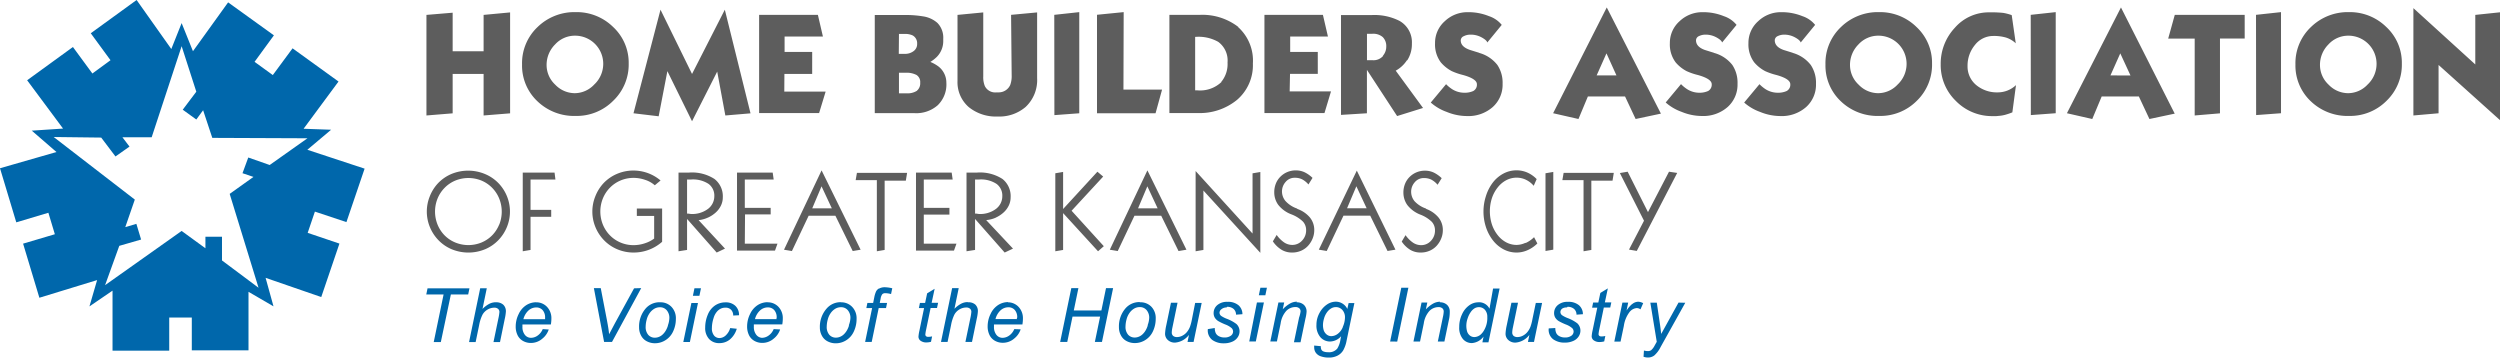
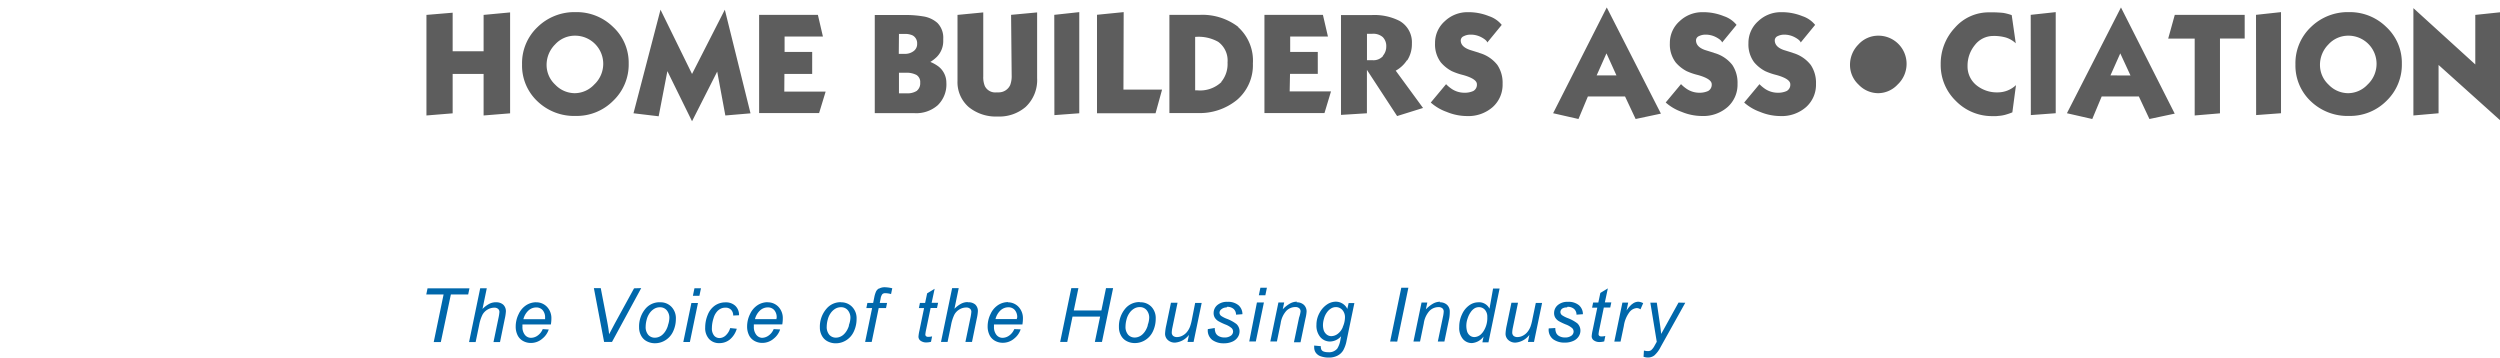
<svg xmlns="http://www.w3.org/2000/svg" data-name="Logo curves" viewBox="0 0 433 62">
-   <path fill="#0067ab" fill-rule="evenodd" d="M60 38.47l3.15-9.26-9.92-3.27 4.12-3.47-4.77-.17 6.05-8.18-7.96-5.75L47.25 13l-3.16-2.29 3.35-4.59L39.51.41l-6.09 8.46L31.46 4l-1.79 4.49L23.66 0l-7.94 5.76 3.42 4.67-3.14 2.3-3.37-4.59L4.7 13.9l6.22 8.37-5.29.35h-.14l4.29 3.71L0 29.14l2.82 9.37 5.56-1.66 1.12 3.72L4 42.2l2.82 9.37 10-3.06-1.33 4.56 4-2.73v10.4h9.82V55h3.91v5.68h9.82V50.54l4.33 2.52L46 48.12l9.64 3.33 3.15-9.26-5.5-1.86 1.25-3.68zM43 27.28L42 30l1.9.64-4.12 2.94 5 16.26-6.33-4.73V41h-2.87v2l-4.12-3-13.26 9.39 2.46-6.81 3.78-1.09-.82-2.72-1.92.57 1.65-4.77L9.3 23.73l8.23.1L20 27.1l2.43-1.71-1.23-1.62h5.07L31.46 8 34 15.88 31.65 19 34 20.7l1.18-1.61 1.59 4.79 16.48.07-6.54 4.63z" data-name="Shape 1 copy 2" />
-   <path fill="#5d5d5d" fill-rule="evenodd" d="M83.76 8.88H78.4V2.2l-4.54.38V20l4.54-.37V12.8h5.36V20l4.59-.37V2.15l-4.59.43zM99.68 2.1a9.13 9.13 0 0 0-6.57 2.58 8.6 8.6 0 0 0-2.69 6.48 8.49 8.49 0 0 0 2.65 6.37 9.18 9.18 0 0 0 6.64 2.55 8.9 8.9 0 0 0 6.51-2.64 8.68 8.68 0 0 0 2.67-6.44 8.45 8.45 0 0 0-2.71-6.34 9 9 0 0 0-6.5-2.56zm3.23 12.55a4.65 4.65 0 0 1-3.35 1.49 4.7 4.7 0 0 1-3.4-1.48 4.65 4.65 0 0 1-1.49-3.4 5 5 0 0 1 1.47-3.56 4.63 4.63 0 0 1 3.45-1.52 4.87 4.87 0 0 1 4.89 4.88 4.91 4.91 0 0 1-1.57 3.59zm16.95-1.84L114.4 1.68l-4.68 17.94 4.36.52 1.51-7.82 4.27 8.68 4.36-8.6 1.41 7.6 4.36-.37-4.45-17.95zm16 0h4.81V9h-4.78V6.33h6.64l-.87-3.75h-10.18v17h10.39l1.13-3.71h-7.16zm25.27-2.08a6.3 6.3 0 0 0 1.12-.87 3.87 3.87 0 0 0 1.12-2.73v-.4a3.65 3.65 0 0 0-1-2.75 4.8 4.8 0 0 0-2.53-1.15 18 18 0 0 0-3.25-.23h-5.08v17h6.91a5.62 5.62 0 0 0 4-1.38 5 5 0 0 0 1.49-3.88 3.55 3.55 0 0 0-1.36-2.82 6.37 6.37 0 0 0-1.43-.8zm-5.43-4.85h1a3 3 0 0 1 1.4.27 1.54 1.54 0 0 1 .75 1.27v.2a1.5 1.5 0 0 1-.68 1.28 2.43 2.43 0 0 1-1.44.43h-1.06zm3.12 9.84a3.06 3.06 0 0 1-1.87.44h-1.25V12.6h1.12a3.75 3.75 0 0 1 1.93.39 1.45 1.45 0 0 1 .63 1.34 1.65 1.65 0 0 1-.57 1.38zm16.4-2.7a4.44 4.44 0 0 1-.25 1.7A2.18 2.18 0 0 1 173 16h-.42a2 2 0 0 1-2-1.08 4 4 0 0 1-.28-1.68V2.15l-4.46.43V14a5.71 5.71 0 0 0 1.95 4.55 7.46 7.46 0 0 0 5 1.63 7 7 0 0 0 4.84-1.65 6.37 6.37 0 0 0 2-5V2.15l-4.51.42zm7.4 6.92l4.31-.32V2.1l-4.33.47zm12-17.84l-4.62.46v17.06h10.14l1.13-4.1h-6.69zm19.87 2.58a10.18 10.18 0 0 0-6.79-2.1h-5.16v17h4.89a10.19 10.19 0 0 0 6.82-2.28A7.9 7.9 0 0 0 217 11a7.82 7.82 0 0 0-2.57-6.32zm-2.93 9.52a5.36 5.36 0 0 1-4.16 1.45h-.4V6.38h.17a6.93 6.93 0 0 1 3.83.87 4 4 0 0 1 1.61 3.58 4.84 4.84 0 0 1-1.1 3.37zm11.87-1.4h4.81V9h-4.78V6.33H230l-.87-3.75H219v17h10.4l1.13-3.75h-7.16zm20.31-2.36a5.2 5.2 0 0 0 .8-2.9 4.24 4.24 0 0 0-2.16-3.93 9.62 9.62 0 0 0-4.83-1h-5.29V19.9l4.49-.28V12.1l5.23 8 4.49-1.4-4.73-6.46a5.49 5.49 0 0 0 1.94-1.8zm-4.18-.76a2.19 2.19 0 0 1-1.8.75h-1V5.85h.93a2.51 2.51 0 0 1 1.81.58 2.2 2.2 0 0 1 .6 1.65 2.4 2.4 0 0 1-.6 1.6zm16.68-.52l-1.61-.5Q253 8.11 253 7a.81.81 0 0 1 .52-.73 2.54 2.54 0 0 1 1.2-.27 3.87 3.87 0 0 1 1.81.43q.95.5 1.07.93l2.5-3.05a4.75 4.75 0 0 0-2.2-1.51 9.45 9.45 0 0 0-3.66-.69 5.68 5.68 0 0 0-4 1.56 5 5 0 0 0-1.69 3.81 5.16 5.16 0 0 0 1 3.32 6.36 6.36 0 0 0 1.9 1.52 10.92 10.92 0 0 0 1.95.67q2.4.67 2.4 1.6a1.24 1.24 0 0 1-.62 1.17 3.52 3.52 0 0 1-1.31.3h-.33a3.92 3.92 0 0 1-2.23-.75 6 6 0 0 1-.85-.73l-2.65 3.18a8.33 8.33 0 0 0 2.75 1.62 9.28 9.28 0 0 0 3.51.72 6.37 6.37 0 0 0 4.47-1.56 5.18 5.18 0 0 0 1.71-4 5.55 5.55 0 0 0-.9-3.28 6 6 0 0 0-3.17-2.1zM269 19.61l4.39 1 1.63-3.9h6.44l1.83 3.9 4.38-.93-9.38-18.39zm7.54-6.55l1.7-3.82 1.73 3.82zm20.37-3.9l-1.61-.5q-1.55-.55-1.55-1.68a.81.81 0 0 1 .52-.73 2.54 2.54 0 0 1 1.12-.25 3.87 3.87 0 0 1 1.81.43q.95.5 1.07.93l2.5-3.05a4.75 4.75 0 0 0-2.2-1.51 9.45 9.45 0 0 0-3.66-.69 5.68 5.68 0 0 0-4 1.56 5 5 0 0 0-1.69 3.81 5.16 5.16 0 0 0 1 3.32 6.36 6.36 0 0 0 1.9 1.52 10.92 10.92 0 0 0 1.95.67q2.4.67 2.4 1.6a1.24 1.24 0 0 1-.62 1.17 3.52 3.52 0 0 1-1.31.3h-.33a3.92 3.92 0 0 1-2.21-.76 6 6 0 0 1-.85-.73l-2.65 3.18a8.33 8.33 0 0 0 2.75 1.62 9.28 9.28 0 0 0 3.51.72 6.37 6.37 0 0 0 4.47-1.56 5.18 5.18 0 0 0 1.71-4 5.55 5.55 0 0 0-.9-3.28 6 6 0 0 0-3.19-2.09zm13.64 0l-1.61-.5q-1.55-.55-1.55-1.68a.81.81 0 0 1 .52-.73A2.54 2.54 0 0 1 309 6a3.87 3.87 0 0 1 1.81.43q.95.5 1.07.93l2.5-3.05a4.75 4.75 0 0 0-2.2-1.51 9.45 9.45 0 0 0-3.66-.69 5.68 5.68 0 0 0-4 1.56 5 5 0 0 0-1.69 3.81 5.16 5.16 0 0 0 1 3.32 6.36 6.36 0 0 0 1.9 1.52 10.93 10.93 0 0 0 1.95.67q2.4.67 2.4 1.6a1.23 1.23 0 0 1-.62 1.17 3.52 3.52 0 0 1-1.31.3h-.33a3.92 3.92 0 0 1-2.23-.75 6 6 0 0 1-.85-.73l-2.65 3.18a8.33 8.33 0 0 0 2.75 1.62 9.28 9.28 0 0 0 3.51.72 6.37 6.37 0 0 0 4.47-1.56 5.18 5.18 0 0 0 1.71-4 5.55 5.55 0 0 0-.9-3.28 6 6 0 0 0-3.14-2.1zm14.88-7.06a9.13 9.13 0 0 0-6.57 2.58 8.6 8.6 0 0 0-2.69 6.48 8.49 8.49 0 0 0 2.65 6.37 9.18 9.18 0 0 0 6.64 2.55 8.9 8.9 0 0 0 6.54-2.63 8.68 8.68 0 0 0 2.63-6.45 8.45 8.45 0 0 0-2.71-6.34 9 9 0 0 0-6.49-2.56zm3.23 12.55a4.65 4.65 0 0 1-3.35 1.49 4.7 4.7 0 0 1-3.4-1.48 4.65 4.65 0 0 1-1.49-3.4 5 5 0 0 1 1.46-3.56 4.63 4.63 0 0 1 3.45-1.52 4.87 4.87 0 0 1 4.89 4.88 4.91 4.91 0 0 1-1.56 3.59zm13.77.2a4.17 4.17 0 0 1-1.65-3.42 5.59 5.59 0 0 1 1.27-3.63 4 4 0 0 1 3.2-1.57 7.45 7.45 0 0 1 2.17.27 4.41 4.41 0 0 1 1.71 1l-.7-4.88a8.43 8.43 0 0 0-1.49-.39 19.78 19.78 0 0 0-2.37-.09 7.78 7.78 0 0 0-6 2.68 9.08 9.08 0 0 0-2.44 6.33 8.63 8.63 0 0 0 2.62 6.33 8.74 8.74 0 0 0 6.43 2.63h.59l.73-.07a5.93 5.93 0 0 0 .92-.19 11 11 0 0 0 1.12-.39l.63-4.72A4.6 4.6 0 0 1 346 16a5.59 5.59 0 0 1-3.57-1.15zm9.31 5.08l4.31-.32V2.1l-4.33.47zm6.25-.32l4.39 1 1.63-3.9h6.44l1.83 3.9 4.38-.93-9.31-18.39zm7.54-6.55l1.7-3.82 1.77 3.83zm10-6.38h4.59V20l4.38-.37V6.68h4.28v-4.1h-12.11zm15.23 13.25l4.31-.32V2.1l-4.33.47zM406.83 2.1a9.13 9.13 0 0 0-6.57 2.58 8.6 8.6 0 0 0-2.69 6.48 8.49 8.49 0 0 0 2.65 6.37 9.18 9.18 0 0 0 6.64 2.55 8.9 8.9 0 0 0 6.51-2.64A8.68 8.68 0 0 0 416 11a8.45 8.45 0 0 0-2.71-6.34 9 9 0 0 0-6.46-2.56zm3.23 12.55a4.65 4.65 0 0 1-3.35 1.49 4.7 4.7 0 0 1-3.4-1.48 4.65 4.65 0 0 1-1.49-3.4 5 5 0 0 1 1.46-3.56 4.63 4.63 0 0 1 3.45-1.52 4.87 4.87 0 0 1 4.89 4.88 4.91 4.91 0 0 1-1.56 3.59zm18.66-12.07v8.58L418 1.41V20l4.36-.38v-8.37L433 20.81V2.13z" data-name="HOME builders association" />
-   <path fill="#5d5d5d" fill-rule="evenodd" d="M86.33 31.72A7 7 0 0 0 84 30.14a7.58 7.58 0 0 0-5.83 0 7 7 0 0 0-2.3 1.59A7.18 7.18 0 0 0 74.44 34a7.05 7.05 0 0 0 0 5.29 7.18 7.18 0 0 0 1.47 2.28 6.94 6.94 0 0 0 2.3 1.59 7.58 7.58 0 0 0 5.83 0 6.94 6.94 0 0 0 2.3-1.59 7.18 7.18 0 0 0 1.47-2.28 7.05 7.05 0 0 0 0-5.29 7.19 7.19 0 0 0-1.48-2.28zm.13 7.17a5.75 5.75 0 0 1-1.22 1.87A5.63 5.63 0 0 1 83.4 42a6 6 0 0 1-4.55 0A5.63 5.63 0 0 1 77 40.76a5.74 5.74 0 0 1-1.22-1.87 6.05 6.05 0 0 1 0-4.49A5.75 5.75 0 0 1 77 32.54a5.63 5.63 0 0 1 1.85-1.26 6 6 0 0 1 4.55 0 5.63 5.63 0 0 1 1.85 1.26 5.75 5.75 0 0 1 1.22 1.87 6.05 6.05 0 0 1 0 4.49zm9.74-7.8l-.15-1.2h-5.51v13.63l1.35-.23v-5.74h3.58v-1.2h-3.58v-5.26zm14.1 6.31h3v3.92a5.53 5.53 0 0 1-1.65.83 6.11 6.11 0 0 1-1.89.31 5.75 5.75 0 0 1-2.28-.45 5.63 5.63 0 0 1-1.85-1.26 5.74 5.74 0 0 1-1.22-1.87 6.05 6.05 0 0 1 0-4.49 5.75 5.75 0 0 1 1.22-1.87 5.63 5.63 0 0 1 1.85-1.26 5.75 5.75 0 0 1 2.28-.45 6.1 6.1 0 0 1 2 .35 4.66 4.66 0 0 1 1.65.93l1-.83a7.28 7.28 0 0 0-7.56-1.14 7 7 0 0 0-2.3 1.59 7.18 7.18 0 0 0-1.44 2.29 7.05 7.05 0 0 0 0 5.29 7.18 7.18 0 0 0 1.47 2.28 6.94 6.94 0 0 0 2.3 1.59 7.24 7.24 0 0 0 2.91.58 7.43 7.43 0 0 0 4.89-1.86v-5.76h-4.38zm12.31.29a5.17 5.17 0 0 0 1.35-.88 3.87 3.87 0 0 0 .91-1.21 3.26 3.26 0 0 0 .32-1.41 3.79 3.79 0 0 0-1.44-3.19 7.17 7.17 0 0 0-4.4-1.11h-1.83v13.63l1.48-.23v-5.37l5.13 5.82 1.44-.68-4.57-4.93a5.27 5.27 0 0 0 1.6-.44zm-3.37-.69H119v-5.91h.72a4.89 4.89 0 0 1 3 .76 2.51 2.51 0 0 1 1 2.13 2.75 2.75 0 0 1-1.07 2.18 4.55 4.55 0 0 1-3 .9zm9.8.13h4.44V36H129v-4.91h5l-.17-1.2h-6.18V43.4h6.58l.43-1.2H129zm6.75 6.12l1.37.23 2.9-6.12h4.63l3 6.12 1.37-.23-6.76-13.74zm4.89-7.17l1.61-3.81 1.78 3.81zm7.52-4.88h3.67v12.32l1.35-.23v-12h3.67l.22-1.35h-8.69zm11.8 5.97h4.44V36H160v-4.91h5l-.17-1.2h-6.18V43.4h6.58l.43-1.2H160zm12.46.52a5.17 5.17 0 0 0 1.35-.88 3.87 3.87 0 0 0 .91-1.21 3.26 3.26 0 0 0 .32-1.41 3.79 3.79 0 0 0-1.41-3.19 7.17 7.17 0 0 0-4.4-1.11h-1.83v13.63l1.48-.23v-5.37l5.13 5.82 1.44-.68-4.64-4.94a5.27 5.27 0 0 0 1.68-.43zm-3.33-.69h-.25v-5.91h.72a4.89 4.89 0 0 1 3 .76 2.51 2.51 0 0 1 1 2.13 2.75 2.75 0 0 1-1.07 2.18 4.55 4.55 0 0 1-3 .9zm21.94-6.42l-1-.84-5.94 6.46v-6.42l-1.35.23v13.51l1.35-.23v-6.38l6.05 6.61 1-.88-5.58-6.14zm1.15 12.67l1.37.23 2.9-6.12h4.63l3 6.12 1.37-.23-6.76-13.74zm4.89-7.17l1.61-3.81 1.78 3.81zm19.83 4.37l-9.86-10.83v13.9l1.35-.23V33l9.86 10.79v-14l-1.35.23zm7.74-4.32a4.85 4.85 0 0 1-2.05-1.33 2.59 2.59 0 0 1-.59-1.63 2.46 2.46 0 0 1 .63-1.66 2 2 0 0 1 1.6-.72 2.81 2.81 0 0 1 1.24.26 3.66 3.66 0 0 1 1.11.9l.71-1.14a5.33 5.33 0 0 0-1.43-1 3.62 3.62 0 0 0-1.47-.3 3.78 3.78 0 0 0-1.42.27 3.71 3.71 0 0 0-1.2.78 3.53 3.53 0 0 0-.82 1.21 4 4 0 0 0-.29 1.53 3.7 3.7 0 0 0 .67 2.15 5.25 5.25 0 0 0 2.31 1.68 5.82 5.82 0 0 1 2 1.26 2.17 2.17 0 0 1 .54 1.48 2.54 2.54 0 0 1-.7 1.8 2.26 2.26 0 0 1-1.71.75 2.52 2.52 0 0 1-1.41-.44 5.2 5.2 0 0 1-1.28-1.29l-.66 1.11a4.86 4.86 0 0 0 1.54 1.48 3.48 3.48 0 0 0 1.77.46 3.87 3.87 0 0 0 1.62-.33 3.52 3.52 0 0 0 1.22-.9 4.21 4.21 0 0 0 .76-1.26 3.83 3.83 0 0 0 .26-1.38 3.42 3.42 0 0 0-.76-2.21 5.05 5.05 0 0 0-2.19-1.48zm3.74 7.11l1.37.23 2.9-6.12h4.63l3 6.12 1.37-.23L235 29.55zm4.89-7.17l1.61-3.81 1.78 3.81zm13.7.06a4.85 4.85 0 0 1-2.01-1.28 2.59 2.59 0 0 1-.59-1.63 2.46 2.46 0 0 1 .63-1.66 2 2 0 0 1 1.6-.72 2.81 2.81 0 0 1 1.24.26 3.66 3.66 0 0 1 1.11.9l.71-1.14a5.33 5.33 0 0 0-1.43-1 3.62 3.62 0 0 0-1.47-.3 3.78 3.78 0 0 0-1.42.27 3.71 3.71 0 0 0-1.2.78 3.53 3.53 0 0 0-.82 1.21 4 4 0 0 0-.29 1.53 3.7 3.7 0 0 0 .67 2.15 5.25 5.25 0 0 0 2.26 1.67 5.82 5.82 0 0 1 2 1.26 2.17 2.17 0 0 1 .54 1.48 2.54 2.54 0 0 1-.7 1.8 2.26 2.26 0 0 1-1.71.75 2.52 2.52 0 0 1-1.41-.44 5.2 5.2 0 0 1-1.28-1.29l-.66 1.11a4.86 4.86 0 0 0 1.49 1.44 3.48 3.48 0 0 0 1.77.46 3.87 3.87 0 0 0 1.62-.33 3.52 3.52 0 0 0 1.22-.9 4.21 4.21 0 0 0 .76-1.26 3.83 3.83 0 0 0 .26-1.38 3.42 3.42 0 0 0-.76-2.21 5.05 5.05 0 0 0-2.14-1.48zm17.21 5.92a3.72 3.72 0 0 1-1.53.37 3.82 3.82 0 0 1-1.82-.45 4.61 4.61 0 0 1-1.48-1.26 6 6 0 0 1-1-1.87 7.47 7.47 0 0 1 0-4.49 6 6 0 0 1 1-1.87 4.61 4.61 0 0 1 1.48-1.26 3.82 3.82 0 0 1 1.82-.45 3.72 3.72 0 0 1 1.59.36 4.08 4.08 0 0 1 1.36 1.05l.51-1.16a5.08 5.08 0 0 0-1.63-1.14 4.62 4.62 0 0 0-1.83-.38 4.81 4.81 0 0 0-2.33.58 5.72 5.72 0 0 0-1.84 1.59 7.57 7.57 0 0 0-1.17 2.33 8.7 8.7 0 0 0 0 5.29 7.57 7.57 0 0 0 1.18 2.28 5.72 5.72 0 0 0 1.84 1.59 4.81 4.81 0 0 0 2.33.58 4.66 4.66 0 0 0 1.85-.4 5.57 5.57 0 0 0 1.72-1.17l-.57-1.09a5 5 0 0 1-1.48 1.02zm3.46 1.42l1.35-.23V29.78l-1.35.23zm2.92-12.27h3.67v12.32l1.35-.23v-12h3.67l.22-1.35h-8.69zm18.47-1.46l-3.64 7-3.52-7-1.35.23 4.18 8.26-2.6 5 1.35.23 7-13.51z" data-name="of greater kansas city" />
+   <path fill="#5d5d5d" fill-rule="evenodd" d="M83.76 8.88H78.4V2.2l-4.54.38V20l4.54-.37V12.8h5.36V20l4.59-.37V2.15l-4.59.43zM99.68 2.1a9.13 9.13 0 0 0-6.57 2.58 8.6 8.6 0 0 0-2.69 6.48 8.49 8.49 0 0 0 2.65 6.37 9.18 9.18 0 0 0 6.64 2.55 8.9 8.9 0 0 0 6.51-2.64 8.68 8.68 0 0 0 2.67-6.44 8.45 8.45 0 0 0-2.71-6.34 9 9 0 0 0-6.5-2.56zm3.23 12.55a4.65 4.65 0 0 1-3.35 1.49 4.7 4.7 0 0 1-3.4-1.48 4.65 4.65 0 0 1-1.49-3.4 5 5 0 0 1 1.47-3.56 4.63 4.63 0 0 1 3.45-1.52 4.87 4.87 0 0 1 4.89 4.88 4.91 4.91 0 0 1-1.57 3.59zm16.95-1.84L114.4 1.68l-4.68 17.94 4.36.52 1.51-7.82 4.27 8.68 4.36-8.6 1.41 7.6 4.36-.37-4.45-17.95zm16 0h4.81V9h-4.78V6.33h6.64l-.87-3.75h-10.18v17h10.39l1.13-3.71h-7.16zm25.27-2.08a6.3 6.3 0 0 0 1.12-.87 3.87 3.87 0 0 0 1.12-2.73v-.4a3.65 3.65 0 0 0-1-2.75 4.8 4.8 0 0 0-2.53-1.15 18 18 0 0 0-3.25-.23h-5.08v17h6.91a5.62 5.62 0 0 0 4-1.38 5 5 0 0 0 1.49-3.88 3.55 3.55 0 0 0-1.36-2.82 6.37 6.37 0 0 0-1.43-.8zm-5.43-4.85h1a3 3 0 0 1 1.4.27 1.54 1.54 0 0 1 .75 1.27v.2a1.5 1.5 0 0 1-.68 1.28 2.43 2.43 0 0 1-1.44.43h-1.06zm3.12 9.84a3.06 3.06 0 0 1-1.87.44h-1.25V12.6h1.12a3.75 3.75 0 0 1 1.93.39 1.45 1.45 0 0 1 .63 1.34 1.65 1.65 0 0 1-.57 1.38zm16.4-2.7a4.44 4.44 0 0 1-.25 1.7A2.18 2.18 0 0 1 173 16h-.42a2 2 0 0 1-2-1.08 4 4 0 0 1-.28-1.68V2.15l-4.46.43V14a5.71 5.71 0 0 0 1.95 4.55 7.46 7.46 0 0 0 5 1.63 7 7 0 0 0 4.84-1.65 6.37 6.37 0 0 0 2-5V2.15l-4.51.42zm7.4 6.92l4.31-.32V2.1l-4.33.47zm12-17.84l-4.62.46v17.06h10.14l1.13-4.1h-6.69zm19.87 2.58a10.18 10.18 0 0 0-6.79-2.1h-5.16v17h4.89a10.19 10.19 0 0 0 6.82-2.28A7.9 7.9 0 0 0 217 11a7.82 7.82 0 0 0-2.57-6.32zm-2.93 9.52a5.36 5.36 0 0 1-4.16 1.45h-.4V6.38h.17a6.93 6.93 0 0 1 3.83.87 4 4 0 0 1 1.61 3.58 4.84 4.84 0 0 1-1.1 3.37zm11.87-1.4h4.81V9h-4.78V6.33H230l-.87-3.75H219v17h10.4l1.13-3.75h-7.16zm20.31-2.36a5.2 5.2 0 0 0 .8-2.9 4.24 4.24 0 0 0-2.16-3.93 9.62 9.62 0 0 0-4.83-1h-5.29V19.9l4.49-.28V12.1l5.23 8 4.49-1.4-4.73-6.46a5.49 5.49 0 0 0 1.94-1.8zm-4.18-.76a2.19 2.19 0 0 1-1.8.75h-1V5.85h.93a2.51 2.51 0 0 1 1.81.58 2.2 2.2 0 0 1 .6 1.65 2.4 2.4 0 0 1-.6 1.6zm16.68-.52l-1.61-.5Q253 8.11 253 7a.81.81 0 0 1 .52-.73 2.54 2.54 0 0 1 1.2-.27 3.87 3.87 0 0 1 1.81.43q.95.5 1.07.93l2.5-3.05a4.75 4.75 0 0 0-2.2-1.51 9.45 9.45 0 0 0-3.66-.69 5.68 5.68 0 0 0-4 1.56 5 5 0 0 0-1.69 3.81 5.16 5.16 0 0 0 1 3.32 6.36 6.36 0 0 0 1.9 1.52 10.92 10.92 0 0 0 1.95.67q2.4.67 2.4 1.6a1.24 1.24 0 0 1-.62 1.17 3.52 3.52 0 0 1-1.31.3h-.33a3.92 3.92 0 0 1-2.23-.75 6 6 0 0 1-.85-.73l-2.65 3.18a8.33 8.33 0 0 0 2.75 1.62 9.28 9.28 0 0 0 3.51.72 6.37 6.37 0 0 0 4.47-1.56 5.18 5.18 0 0 0 1.71-4 5.55 5.55 0 0 0-.9-3.28 6 6 0 0 0-3.17-2.1zM269 19.61l4.39 1 1.63-3.9h6.44l1.83 3.9 4.38-.93-9.38-18.39zm7.54-6.55l1.7-3.82 1.73 3.82zm20.37-3.9l-1.61-.5q-1.55-.55-1.55-1.68a.81.81 0 0 1 .52-.73 2.54 2.54 0 0 1 1.12-.25 3.87 3.87 0 0 1 1.81.43q.95.5 1.07.93l2.5-3.05a4.75 4.75 0 0 0-2.2-1.51 9.45 9.45 0 0 0-3.66-.69 5.68 5.68 0 0 0-4 1.56 5 5 0 0 0-1.69 3.81 5.16 5.16 0 0 0 1 3.32 6.36 6.36 0 0 0 1.9 1.52 10.92 10.92 0 0 0 1.95.67q2.4.67 2.4 1.6a1.24 1.24 0 0 1-.62 1.17 3.52 3.52 0 0 1-1.31.3h-.33a3.92 3.92 0 0 1-2.21-.76 6 6 0 0 1-.85-.73l-2.65 3.18a8.33 8.33 0 0 0 2.75 1.62 9.28 9.28 0 0 0 3.51.72 6.37 6.37 0 0 0 4.47-1.56 5.18 5.18 0 0 0 1.71-4 5.55 5.55 0 0 0-.9-3.28 6 6 0 0 0-3.19-2.09zm13.64 0l-1.61-.5q-1.55-.55-1.55-1.68a.81.81 0 0 1 .52-.73A2.54 2.54 0 0 1 309 6a3.87 3.87 0 0 1 1.81.43q.95.5 1.07.93l2.5-3.05a4.75 4.75 0 0 0-2.2-1.51 9.45 9.45 0 0 0-3.66-.69 5.68 5.68 0 0 0-4 1.56 5 5 0 0 0-1.69 3.81 5.16 5.16 0 0 0 1 3.32 6.36 6.36 0 0 0 1.9 1.52 10.93 10.93 0 0 0 1.95.67q2.4.67 2.4 1.6a1.23 1.23 0 0 1-.62 1.17 3.52 3.52 0 0 1-1.31.3h-.33a3.92 3.92 0 0 1-2.23-.75 6 6 0 0 1-.85-.73l-2.65 3.18a8.33 8.33 0 0 0 2.75 1.62 9.28 9.28 0 0 0 3.51.72 6.37 6.37 0 0 0 4.47-1.56 5.18 5.18 0 0 0 1.71-4 5.55 5.55 0 0 0-.9-3.28 6 6 0 0 0-3.14-2.1zm14.88-7.06zm3.23 12.55a4.65 4.65 0 0 1-3.35 1.49 4.7 4.7 0 0 1-3.4-1.48 4.65 4.65 0 0 1-1.49-3.4 5 5 0 0 1 1.46-3.56 4.63 4.63 0 0 1 3.45-1.52 4.87 4.87 0 0 1 4.89 4.88 4.91 4.91 0 0 1-1.56 3.59zm13.77.2a4.17 4.17 0 0 1-1.65-3.42 5.59 5.59 0 0 1 1.27-3.63 4 4 0 0 1 3.2-1.57 7.45 7.45 0 0 1 2.17.27 4.41 4.41 0 0 1 1.71 1l-.7-4.88a8.43 8.43 0 0 0-1.49-.39 19.78 19.78 0 0 0-2.37-.09 7.78 7.78 0 0 0-6 2.68 9.08 9.08 0 0 0-2.44 6.33 8.63 8.63 0 0 0 2.62 6.33 8.74 8.74 0 0 0 6.43 2.63h.59l.73-.07a5.93 5.93 0 0 0 .92-.19 11 11 0 0 0 1.12-.39l.63-4.72A4.6 4.6 0 0 1 346 16a5.59 5.59 0 0 1-3.57-1.15zm9.31 5.08l4.31-.32V2.1l-4.33.47zm6.25-.32l4.39 1 1.63-3.9h6.44l1.83 3.9 4.38-.93-9.31-18.39zm7.54-6.55l1.7-3.82 1.77 3.83zm10-6.38h4.59V20l4.38-.37V6.68h4.28v-4.1h-12.11zm15.23 13.25l4.31-.32V2.1l-4.33.47zM406.83 2.1a9.13 9.13 0 0 0-6.57 2.58 8.6 8.6 0 0 0-2.69 6.48 8.49 8.49 0 0 0 2.65 6.37 9.18 9.18 0 0 0 6.64 2.55 8.9 8.9 0 0 0 6.51-2.64A8.68 8.68 0 0 0 416 11a8.45 8.45 0 0 0-2.71-6.34 9 9 0 0 0-6.46-2.56zm3.23 12.55a4.65 4.65 0 0 1-3.35 1.49 4.7 4.7 0 0 1-3.4-1.48 4.65 4.65 0 0 1-1.49-3.4 5 5 0 0 1 1.46-3.56 4.63 4.63 0 0 1 3.45-1.52 4.87 4.87 0 0 1 4.89 4.88 4.91 4.91 0 0 1-1.56 3.59zm18.66-12.07v8.58L418 1.41V20l4.36-.38v-8.37L433 20.81V2.13z" data-name="HOME builders association" />
  <path fill="#0067ab" fill-rule="evenodd" d="M74.05 49.94L73.83 51h3l-1.71 8.25h1.23L78.09 51h3l.22-1.06zm11.83 2.41a2.52 2.52 0 0 0-1.13.27 4.8 4.8 0 0 0-1.18.89l.74-3.58h-1.14l-1.93 9.32h1.14l.6-2.9a6.91 6.91 0 0 1 .58-1.83 2.34 2.34 0 0 1 .88-.9 2.3 2.3 0 0 1 1.18-.33.93.93 0 0 1 .65.21.7.7 0 0 1 .23.54 7.93 7.93 0 0 1-.18 1.12l-.85 4.09h1.13l.82-4a7.68 7.68 0 0 0 .2-1.31 1.54 1.54 0 0 0-.46-1.17 1.79 1.79 0 0 0-1.28-.41zm7 0a3.22 3.22 0 0 0-1.74.51 3.64 3.64 0 0 0-1.31 1.54 4.84 4.84 0 0 0-.51 2.14 3.37 3.37 0 0 0 .32 1.51 2.27 2.27 0 0 0 .94 1 2.75 2.75 0 0 0 1.36.35 3 3 0 0 0 2-.75 3.38 3.38 0 0 0 1.1-1.58L94 57a2.52 2.52 0 0 1-.88 1.12 2 2 0 0 1-1.15.39 1.34 1.34 0 0 1-1.05-.5 2.15 2.15 0 0 1-.43-1.45 2.83 2.83 0 0 1 0-.36h4.92a6.08 6.08 0 0 0 .09-1 2.84 2.84 0 0 0-.71-2 2.52 2.52 0 0 0-1.93-.84zm1.55 2.94h-3.78a3.05 3.05 0 0 1 .9-1.53 2 2 0 0 1 1.33-.51 1.44 1.44 0 0 1 1.1.46 1.88 1.88 0 0 1 .43 1.29v.29zm15.39-5.35L106.5 56l-1 1.89q-.09-.93-.38-2.44l-1.07-5.55h-1.19l1.77 9.32H106l5.06-9.32zm4.51 2.41a3.18 3.18 0 0 0-2.49 1.07 4.75 4.75 0 0 0-1.15 3.27 2.92 2.92 0 0 0 .34 1.42 2.31 2.31 0 0 0 1 1 3 3 0 0 0 1.42.34 3.37 3.37 0 0 0 1.81-.53 3.48 3.48 0 0 0 1.33-1.53 5.07 5.07 0 0 0 .47-2.16 2.83 2.83 0 0 0-.74-2.06 2.59 2.59 0 0 0-2.01-.81zm1.37 4a4.09 4.09 0 0 1-.35.84 3.07 3.07 0 0 1-.53.7 2.09 2.09 0 0 1-.67.45 1.87 1.87 0 0 1-.72.15 1.5 1.5 0 0 1-1.15-.49 2.07 2.07 0 0 1-.45-1.45 4.83 4.83 0 0 1 .17-1.17 3.38 3.38 0 0 1 .52-1.15 2.61 2.61 0 0 1 .8-.75 1.9 1.9 0 0 1 1-.26 1.48 1.48 0 0 1 1.15.51 2 2 0 0 1 .46 1.42 4.07 4.07 0 0 1-.26 1.23zm2.65 2.88h1.14l1.4-6.75h-1.14zm1.66-8h1.13l.27-1.3h-1.13zm4.42 2.5a1.75 1.75 0 0 1 1.19-.44 1.29 1.29 0 0 1 1 .36 1.38 1.38 0 0 1 .37 1l1.01-.05a2.16 2.16 0 0 0-.63-1.62 2.34 2.34 0 0 0-1.71-.61 3.18 3.18 0 0 0-1.85.56 3.51 3.51 0 0 0-1.24 1.62 5.72 5.72 0 0 0-.43 2.17 2.77 2.77 0 0 0 .68 2 2.32 2.32 0 0 0 1.77.71 2.85 2.85 0 0 0 1.8-.61 3.87 3.87 0 0 0 1.22-1.88l-1.14-.12a2.8 2.8 0 0 1-.8 1.3 1.63 1.63 0 0 1-1.06.43 1.19 1.19 0 0 1-.93-.43 1.92 1.92 0 0 1-.38-1.3 5.62 5.62 0 0 1 .29-1.72 2.89 2.89 0 0 1 .81-1.36zm8.53-1.39a3.22 3.22 0 0 0-1.74.51 3.64 3.64 0 0 0-1.31 1.54 4.84 4.84 0 0 0-.51 2.14 3.37 3.37 0 0 0 .32 1.51 2.27 2.27 0 0 0 .94 1 2.75 2.75 0 0 0 1.36.35 3 3 0 0 0 2-.75 3.38 3.38 0 0 0 1.1-1.58L134 57a2.52 2.52 0 0 1-.88 1.12 2 2 0 0 1-1.15.39A1.34 1.34 0 0 1 131 58a2.15 2.15 0 0 1-.43-1.45 2.82 2.82 0 0 1 0-.36h4.92a6.09 6.09 0 0 0 .09-1 2.84 2.84 0 0 0-.71-2 2.52 2.52 0 0 0-1.94-.83zm1.55 2.94h-3.75a3.06 3.06 0 0 1 .9-1.53 2 2 0 0 1 1.33-.51 1.44 1.44 0 0 1 1.1.46 1.88 1.88 0 0 1 .43 1.32q-.03.1-.04.27zm11.18-2.94a3.18 3.18 0 0 0-2.49 1.07 4.75 4.75 0 0 0-1.2 3.29 2.92 2.92 0 0 0 .34 1.42 2.31 2.31 0 0 0 1 1 3 3 0 0 0 1.42.34 3.37 3.37 0 0 0 1.81-.53 3.48 3.48 0 0 0 1.32-1.53 5.06 5.06 0 0 0 .47-2.16 2.83 2.83 0 0 0-.74-2.06 2.59 2.59 0 0 0-1.96-.82zm1.37 4a4.09 4.09 0 0 1-.35.84 3.07 3.07 0 0 1-.53.7 2.09 2.09 0 0 1-.67.45 1.87 1.87 0 0 1-.72.15 1.5 1.5 0 0 1-1.15-.49 2.07 2.07 0 0 1-.45-1.45 4.83 4.83 0 0 1 .17-1.17 3.38 3.38 0 0 1 .52-1.15 2.62 2.62 0 0 1 .8-.75 1.9 1.9 0 0 1 1-.26 1.48 1.48 0 0 1 1.15.51 2 2 0 0 1 .46 1.42 4.07 4.07 0 0 1-.29 1.24zm5.2-6.39a1.26 1.26 0 0 0-.52.52 4.57 4.57 0 0 0-.31 1l-.2 1h-1l-.18.89h1l-1.21 5.86h1.14l1.21-5.86h1.27l.18-.89h-1.27l.15-.72a1.69 1.69 0 0 1 .3-.8.7.7 0 0 1 .51-.17 3.94 3.94 0 0 1 1 .15l.21-1a6.27 6.27 0 0 0-1.26-.18 2 2 0 0 0-1.05.25zm9.62.07l-1.3.79-.35 1.66h-.9l-.18.89h.9l-.81 3.92a7 7 0 0 0-.16 1 .86.86 0 0 0 .3.69 1.64 1.64 0 0 0 1.08.34 3.12 3.12 0 0 0 .79-.11l.19-.94a2.7 2.7 0 0 1-.67.08.55.55 0 0 1-.38-.11.4.4 0 0 1-.12-.31 7 7 0 0 1 .14-.85l.77-3.73h1.11l.19-.89h-1.12zm5.74 2.3a2.52 2.52 0 0 0-1.13.27 4.8 4.8 0 0 0-1.18.89l.74-3.58h-1.14l-1.93 9.32h1.14l.6-2.9a6.91 6.91 0 0 1 .58-1.83 2.34 2.34 0 0 1 .88-.9 2.3 2.3 0 0 1 1.18-.33.93.93 0 0 1 .65.21.7.7 0 0 1 .23.54 7.93 7.93 0 0 1-.18 1.12l-.85 4.09h1.14l.82-4a7.68 7.68 0 0 0 .2-1.31 1.54 1.54 0 0 0-.46-1.17 1.79 1.79 0 0 0-1.32-.38zm7 0a3.22 3.22 0 0 0-1.74.51 3.64 3.64 0 0 0-1.31 1.54 4.84 4.84 0 0 0-.51 2.14 3.38 3.38 0 0 0 .32 1.51 2.27 2.27 0 0 0 .94 1 2.75 2.75 0 0 0 1.36.35 3 3 0 0 0 2-.75 3.38 3.38 0 0 0 1.1-1.58l-1.11-.04a2.52 2.52 0 0 1-.88 1.12 2 2 0 0 1-1.15.39 1.34 1.34 0 0 1-1.05-.5 2.15 2.15 0 0 1-.43-1.45 2.83 2.83 0 0 1 0-.36h4.92a6.09 6.09 0 0 0 .09-1 2.85 2.85 0 0 0-.71-2 2.52 2.52 0 0 0-1.89-.84zm1.55 2.94h-3.75a3.06 3.06 0 0 1 .9-1.53 2 2 0 0 1 1.33-.51 1.44 1.44 0 0 1 1.1.46 1.88 1.88 0 0 1 .43 1.32q-.06.12-.07.29zm14.59-1.48h-4.78l.8-3.87h-1.23l-1.93 9.32h1.23l.91-4.39h4.78l-.91 4.39h1.23l1.93-9.32h-1.23zm6.68-1.46a3.18 3.18 0 0 0-2.49 1.07 4.75 4.75 0 0 0-1.15 3.27 2.92 2.92 0 0 0 .34 1.42 2.31 2.31 0 0 0 1 1 3 3 0 0 0 1.42.34 3.37 3.37 0 0 0 1.81-.53 3.48 3.48 0 0 0 1.33-1.53 5.07 5.07 0 0 0 .47-2.16 2.83 2.83 0 0 0-.74-2.06 2.59 2.59 0 0 0-2.04-.78zm1.37 4a4.09 4.09 0 0 1-.35.84 3.07 3.07 0 0 1-.53.7 2.09 2.09 0 0 1-.67.45 1.87 1.87 0 0 1-.72.15 1.5 1.5 0 0 1-1.15-.49 2.06 2.06 0 0 1-.45-1.45 4.83 4.83 0 0 1 .17-1.17 3.38 3.38 0 0 1 .52-1.15 2.61 2.61 0 0 1 .8-.75 1.9 1.9 0 0 1 1-.26 1.48 1.48 0 0 1 1.15.51 2 2 0 0 1 .46 1.42 4.07 4.07 0 0 1-.29 1.26zm7.63-1a8.49 8.49 0 0 1-.32 1.23 3.34 3.34 0 0 1-.54.95 2.49 2.49 0 0 1-.79.64 2 2 0 0 1-.93.24 1 1 0 0 1-.68-.21.77.77 0 0 1-.23-.59 4.39 4.39 0 0 1 .11-.84l.89-4.31h-1.14l-.81 3.9a8.45 8.45 0 0 0-.21 1.46 1.45 1.45 0 0 0 .48 1.1 1.75 1.75 0 0 0 1.25.45 3.36 3.36 0 0 0 2.41-1.34l-.25 1.22h1.05l1.4-6.75H207zm6.07-2.18a1.66 1.66 0 0 1 1.14.36 1.3 1.3 0 0 1 .43 1l1.11-.08a2.05 2.05 0 0 0-.68-1.55 2.79 2.79 0 0 0-1.92-.59 2.53 2.53 0 0 0-1.76.57 1.79 1.79 0 0 0-.63 1.37 1.53 1.53 0 0 0 .21.81 1.87 1.87 0 0 0 .64.61 10.79 10.79 0 0 0 1.15.55 3.58 3.58 0 0 1 1.14.66.86.86 0 0 1 .23.57.9.9 0 0 1-.38.72 1.78 1.78 0 0 1-1.13.31 1.94 1.94 0 0 1-.95-.22 1.2 1.2 0 0 1-.56-.57 2.12 2.12 0 0 1-.15-.85l-1.2.19a2.06 2.06 0 0 0 .77 1.88 3.31 3.31 0 0 0 2 .58 3.5 3.5 0 0 0 1.48-.29 2.11 2.11 0 0 0 .93-.77 1.82 1.82 0 0 0 .31-1 1.72 1.72 0 0 0-.54-1.28 6.53 6.53 0 0 0-1.65-.9 4.71 4.71 0 0 1-1-.51.72.72 0 0 1-.28-.56.78.78 0 0 1 .33-.59 1.39 1.39 0 0 1 .9-.31zm3.86 6h1.14l1.4-6.75h-1.21zm1.66-8h1.13l.27-1.3h-1.13zm6.6 1.11a2.48 2.48 0 0 0-1.2.32 5.48 5.48 0 0 0-1.26 1l.25-1.18h-1l-1.4 6.75h1.14l.65-3.14a4.07 4.07 0 0 1 1-2.18 2.22 2.22 0 0 1 1.56-.64 1 1 0 0 1 .66.21.71.71 0 0 1 .23.55A5 5 0 0 1 225 55l-.89 4.28h1.14l.85-4.09a6.69 6.69 0 0 0 .2-1.19 1.57 1.57 0 0 0-.46-1.19 1.76 1.76 0 0 0-1.28-.45zm8.73 1.26a2.22 2.22 0 0 0-2-1.26 2.76 2.76 0 0 0-1.53.49 4 4 0 0 0-1.28 1.44 4.18 4.18 0 0 0-.54 2.09 3.06 3.06 0 0 0 .68 2.13 2.2 2.2 0 0 0 1.7.75 2.63 2.63 0 0 0 1.89-.91l-.11.55a4.14 4.14 0 0 1-.55 1.58A1.84 1.84 0 0 1 230 61a2 2 0 0 1-.8-.14.71.71 0 0 1-.34-.31 1.19 1.19 0 0 1-.09-.59l-1.15-.11a2 2 0 0 0 0 .34 1.56 1.56 0 0 0 .29.92 1.75 1.75 0 0 0 .87.61 4.1 4.1 0 0 0 1.39.21 3.17 3.17 0 0 0 1.48-.33 2.45 2.45 0 0 0 1-.93 5.46 5.46 0 0 0 .58-1.67l1.35-6.51h-1zm-.76 3.08a2.75 2.75 0 0 1-.9 1.23 1.9 1.9 0 0 1-1.11.4 1.28 1.28 0 0 1-.78-.26 1.62 1.62 0 0 1-.54-.75 3.11 3.11 0 0 1-.13-1 4.1 4.1 0 0 1 .17-1 3.31 3.31 0 0 1 .51-1.1 2.43 2.43 0 0 1 .73-.69 1.59 1.59 0 0 1 .81-.23 1.48 1.48 0 0 1 1.13.49 1.87 1.87 0 0 1 .46 1.32 4.17 4.17 0 0 1-.41 1.69zm8.17 2.57H242l1.93-9.32h-1.23zm8.65-6.9a2.48 2.48 0 0 0-1.2.32 5.48 5.48 0 0 0-1.26 1l.25-1.18h-1l-1.4 6.75h1.14l.65-3.14a4.07 4.07 0 0 1 1-2.18 2.22 2.22 0 0 1 1.56-.64 1 1 0 0 1 .66.21.71.71 0 0 1 .23.55 5 5 0 0 1-.13.92l-.89 4.28h1.14l.85-4.09a6.69 6.69 0 0 0 .08-1.06 1.57 1.57 0 0 0-.46-1.19 1.76 1.76 0 0 0-1.28-.45zm8.56 1.21a2 2 0 0 0-1.98-1.11 2.68 2.68 0 0 0-1.51.51 3.81 3.81 0 0 0-1.25 1.53 5 5 0 0 0-.5 2.25 3 3 0 0 0 .63 2.06 2 2 0 0 0 1.58.71 2.74 2.74 0 0 0 2-1.13l-.2 1h1.05l1.93-9.32h-1.13zm-1.2 4.1a1.78 1.78 0 0 1-1.4.81 1.23 1.23 0 0 1-.8-.27 1.46 1.46 0 0 1-.47-.68 3.56 3.56 0 0 1-.14-1.11 3.85 3.85 0 0 1 .23-1.19 3.94 3.94 0 0 1 .56-1.12 2.19 2.19 0 0 1 .67-.63 1.53 1.53 0 0 1 .75-.18 1.36 1.36 0 0 1 1 .45 1.78 1.78 0 0 1 .42 1.25 4.2 4.2 0 0 1-.88 2.78zm8.63-2.25a8.46 8.46 0 0 1-.32 1.23 3.34 3.34 0 0 1-.54.95 2.49 2.49 0 0 1-.79.64 2 2 0 0 1-.93.24 1 1 0 0 1-.68-.21.77.77 0 0 1-.23-.59 4.39 4.39 0 0 1 .11-.84l.89-4.31h-1.14l-.81 3.9a8.45 8.45 0 0 0-.21 1.46 1.45 1.45 0 0 0 .48 1.1 1.75 1.75 0 0 0 1.25.45 3.36 3.36 0 0 0 2.4-1.34l-.25 1.22h1.05l1.4-6.75H266zm6.07-2.18a1.66 1.66 0 0 1 1.14.36 1.3 1.3 0 0 1 .43 1l1.11-.08a2.05 2.05 0 0 0-.68-1.55 2.79 2.79 0 0 0-1.92-.59 2.53 2.53 0 0 0-1.76.57 1.79 1.79 0 0 0-.63 1.37 1.53 1.53 0 0 0 .21.81 1.87 1.87 0 0 0 .64.61 10.78 10.78 0 0 0 1.16.55 3.58 3.58 0 0 1 1.14.66.86.86 0 0 1 .23.57.9.9 0 0 1-.38.72 1.78 1.78 0 0 1-1.13.31 1.94 1.94 0 0 1-.95-.22 1.2 1.2 0 0 1-.56-.57 2.12 2.12 0 0 1-.15-.85l-1.14.07a2.06 2.06 0 0 0 .77 1.88 3.31 3.31 0 0 0 2 .58 3.5 3.5 0 0 0 1.48-.29 2.11 2.11 0 0 0 .93-.77 1.82 1.82 0 0 0 .31-1 1.72 1.72 0 0 0-.54-1.28 6.53 6.53 0 0 0-1.65-.9 4.71 4.71 0 0 1-1-.51.72.72 0 0 1-.28-.56.78.78 0 0 1 .33-.59 1.39 1.39 0 0 1 .82-.19zm7-3.19l-1.3.79-.35 1.66h-.9l-.18.89h.9l-.81 3.92a7 7 0 0 0-.16 1 .86.86 0 0 0 .3.69 1.64 1.64 0 0 0 1.08.34 3.12 3.12 0 0 0 .79-.11l.19-.94a2.7 2.7 0 0 1-.67.08.55.55 0 0 1-.38-.11.4.4 0 0 1-.12-.31 7 7 0 0 1 .14-.85l.77-3.73h1.11l.19-.89h-1.12zm4.24 2.68a4.68 4.68 0 0 0-1 1.16l.28-1.38h-1l-1.4 6.75h1.08l.57-2.71a5.15 5.15 0 0 1 1-2.42 1.75 1.75 0 0 1 1.23-.67 1.08 1.08 0 0 1 .65.22l.47-1.07a2 2 0 0 0-.84-.25 1.66 1.66 0 0 0-1.13.47zm8-.22l-3 5.43q-.11-1-.26-2l-.5-3.41h-1.12l1.11 6.77-.37.66a2.63 2.63 0 0 1-.6.79.92.92 0 0 1-.56.16 2.47 2.47 0 0 1-.69-.1l-.07 1.08a2.31 2.31 0 0 0 .77.13 1.78 1.78 0 0 0 1.1-.36 4.88 4.88 0 0 0 1.1-1.48l4.26-7.64z" data-name="The Voice of the Housing Industry" />
</svg>